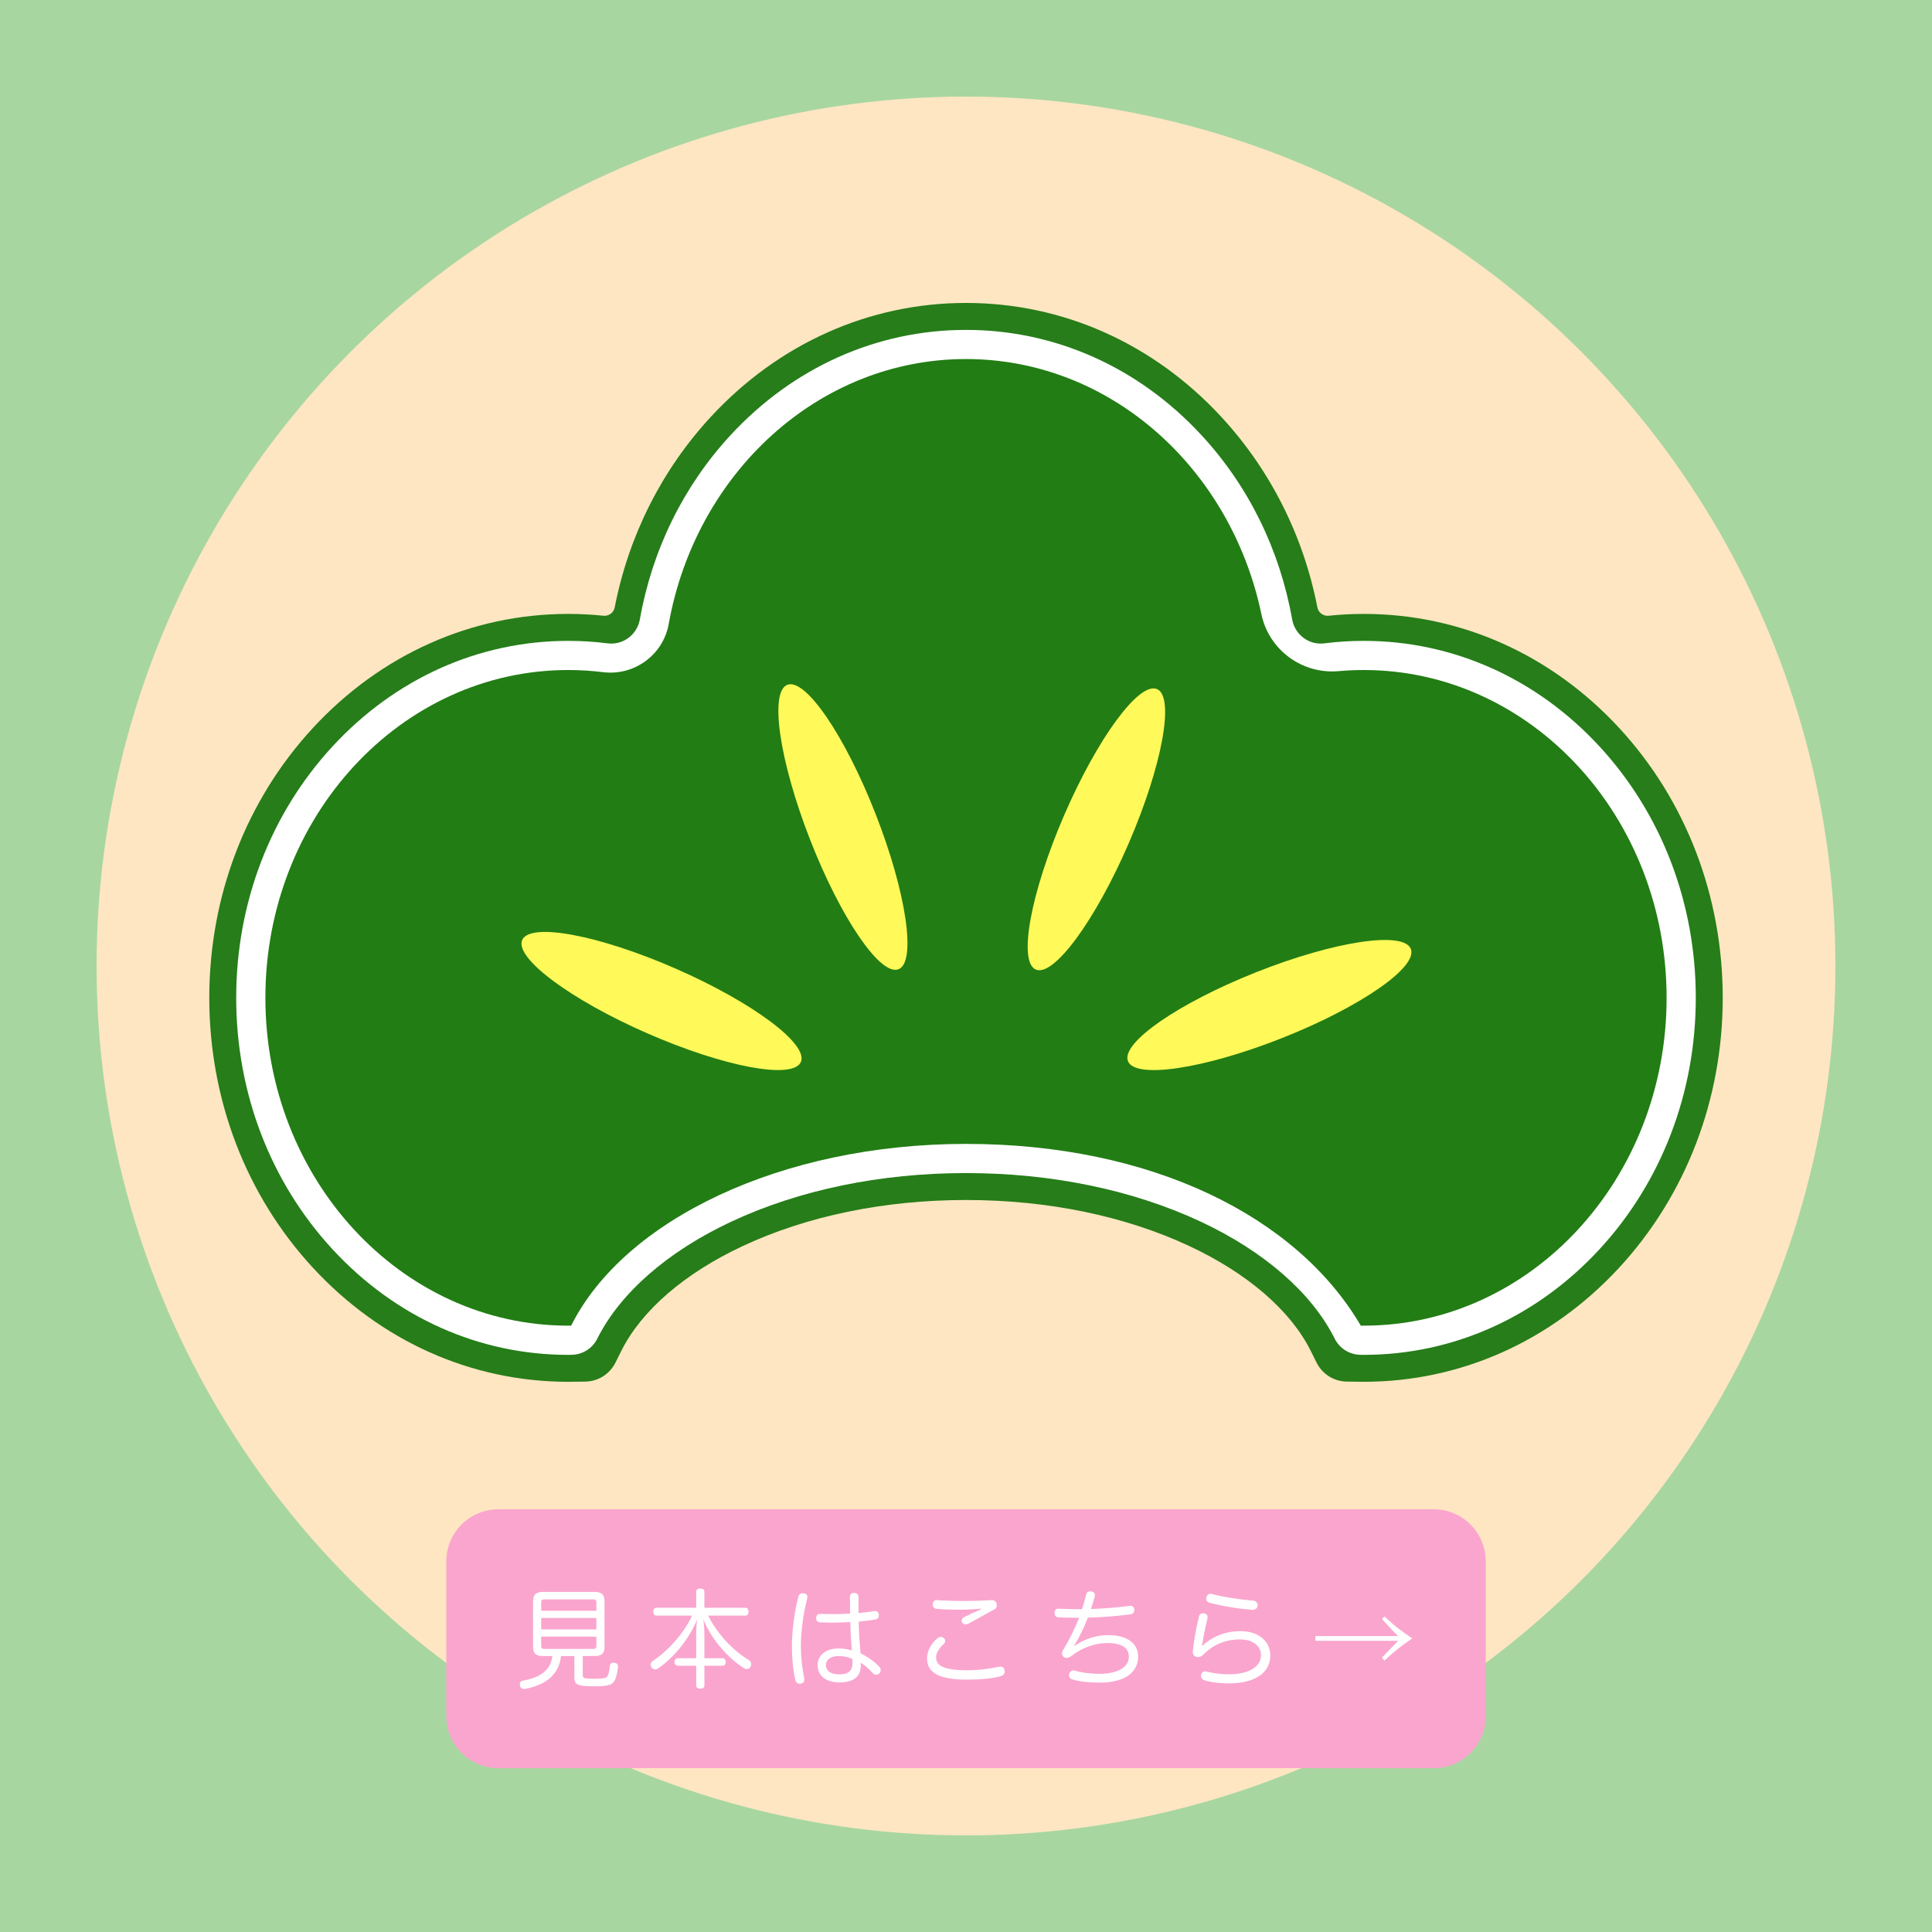
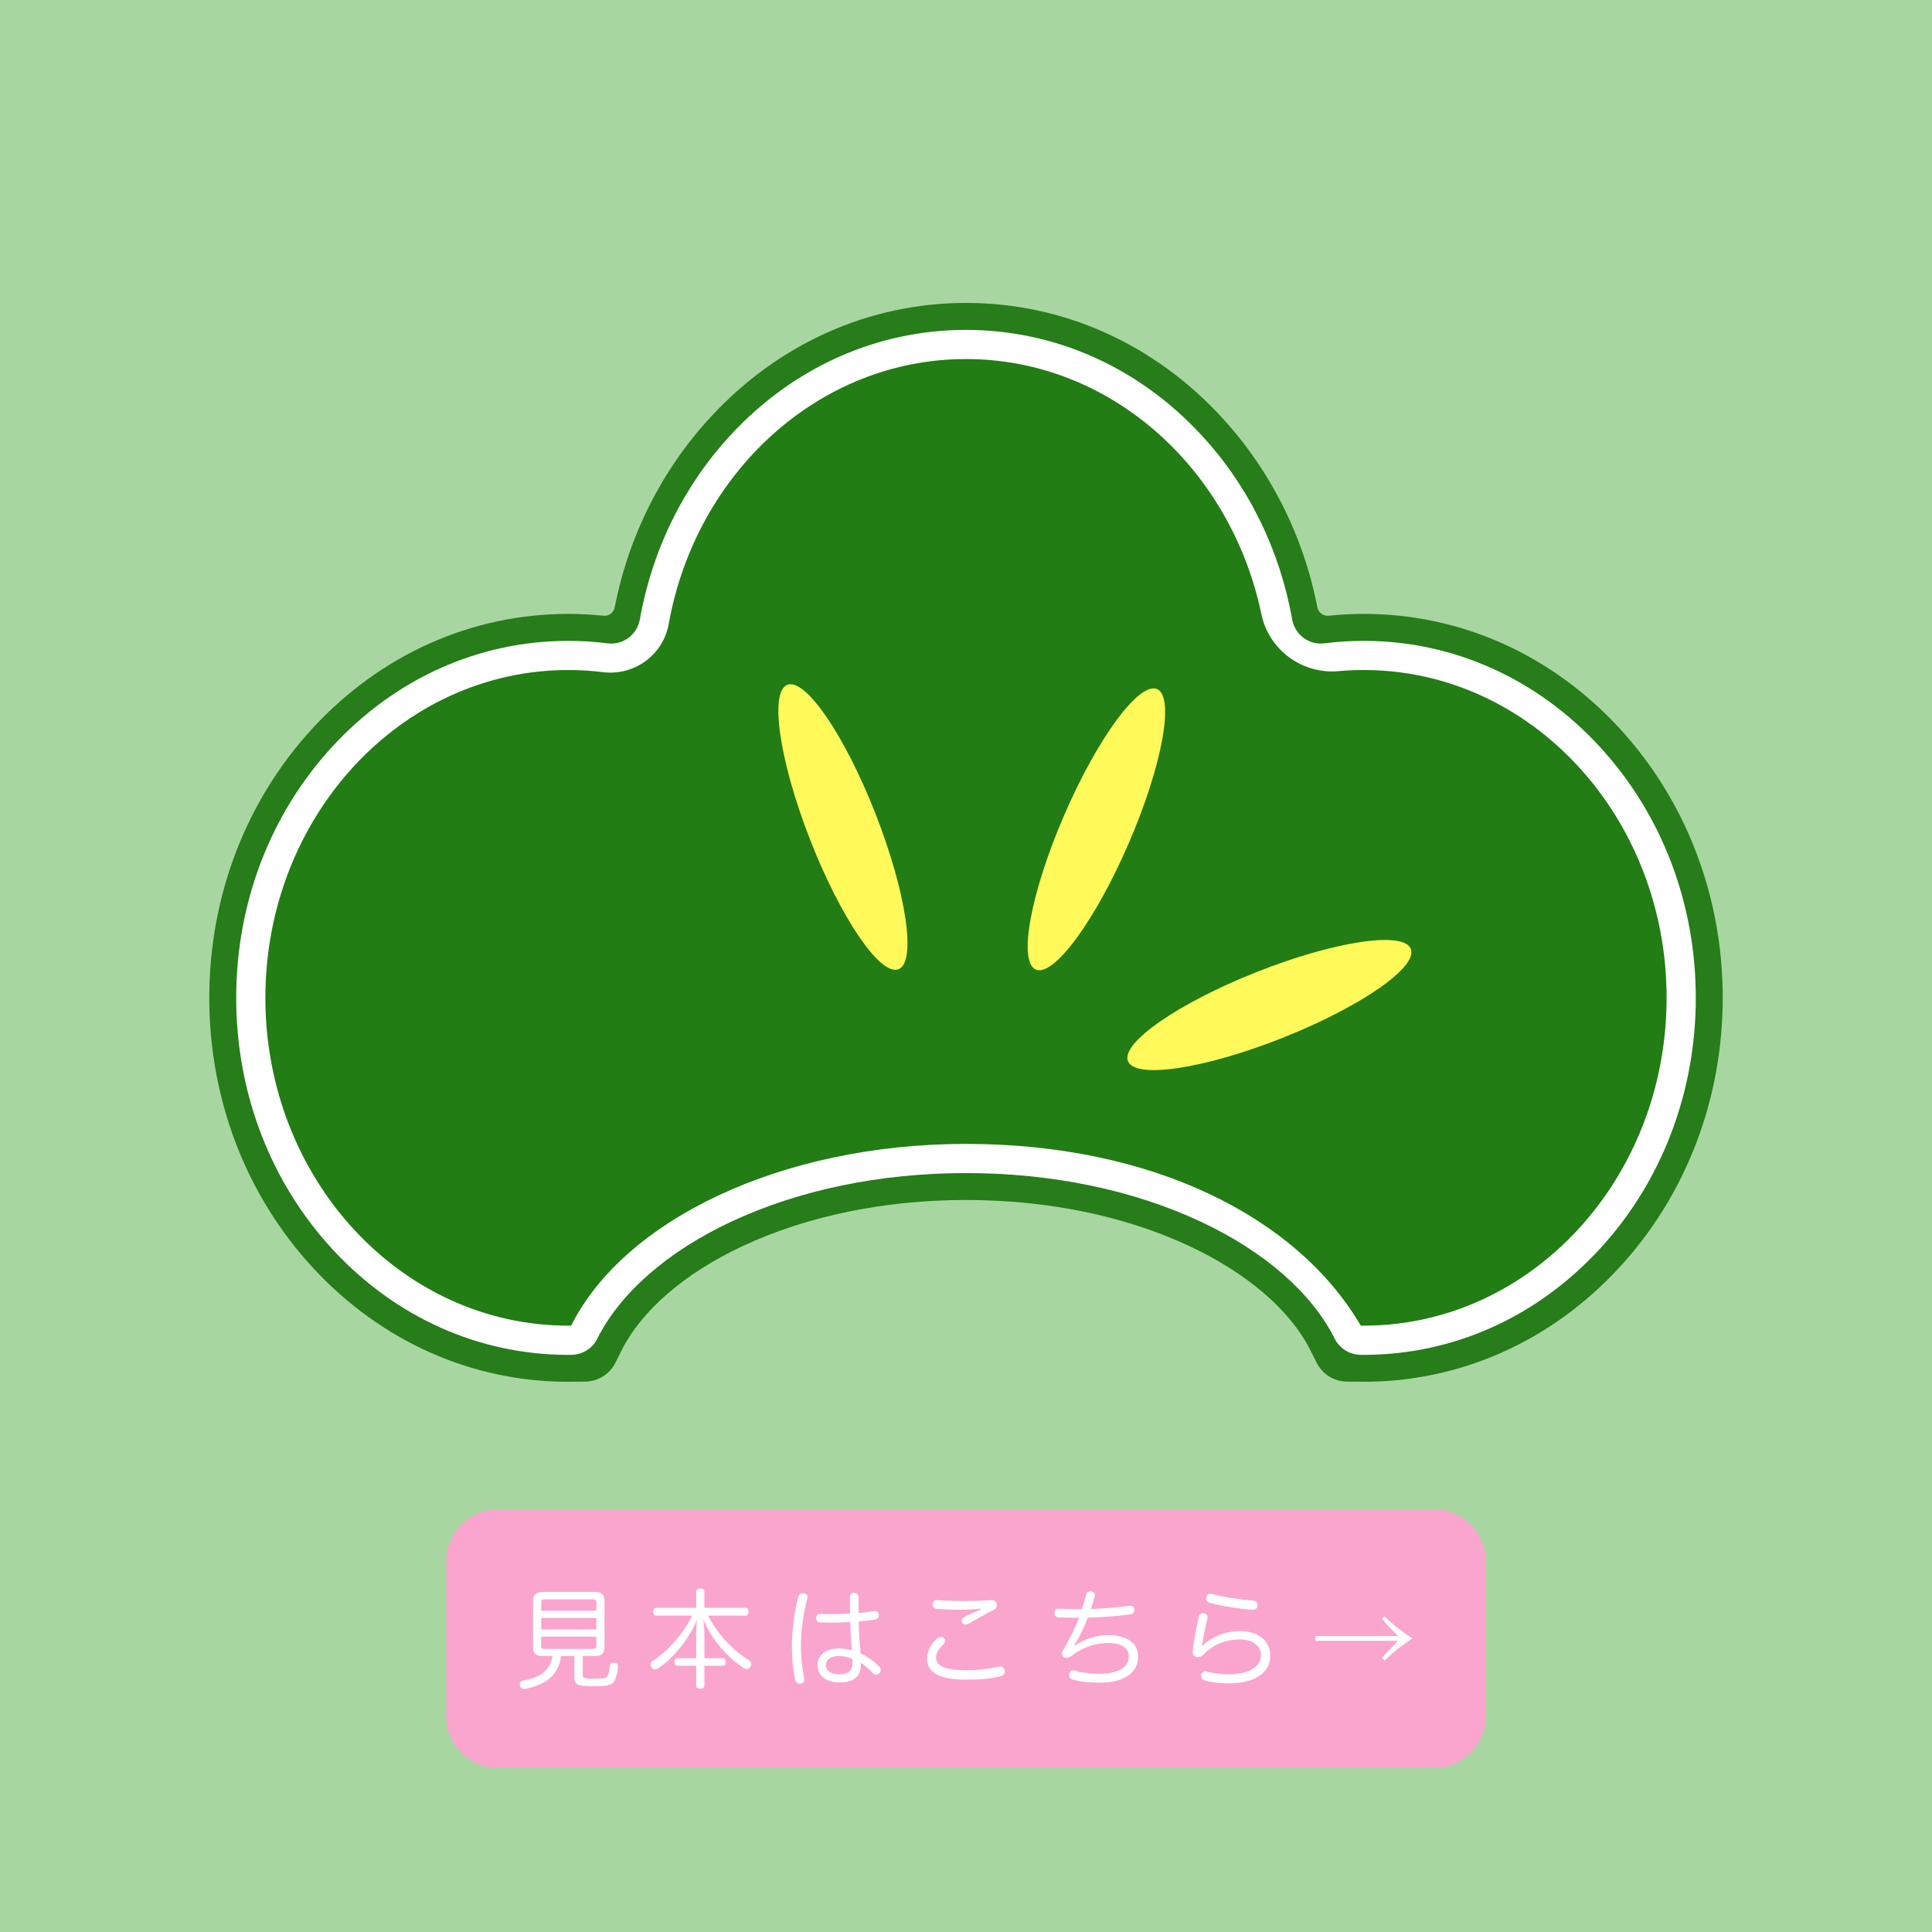
<svg xmlns="http://www.w3.org/2000/svg" version="1.1" id="レイヤー_1" x="0px" y="0px" width="1000px" height="1000px" viewBox="0 0 1000 1000" style="enable-background:new 0 0 1000 1000;" xml:space="preserve">
  <style type="text/css">
	.st0{fill:#A8D6A1;}
	.st1{fill:#FFE6C2;}
	.st2{fill:#FAA5CE;}
	.st3{fill:#FFFFFF;}
	.st4{fill:#267D19;}
	.st5{fill:#227D14;}
	.st6{fill:#FFF959;}
</style>
  <rect class="st0" width="1000" height="1000" />
-   <circle class="st1" cx="500" cy="500" r="450" />
  <g>
    <g>
      <path class="st2" d="M231,888.26v-80.11c0-14.88,12.06-26.95,26.95-26.95h484.11c14.88,0,26.95,12.06,26.95,26.95v80.11    c0,14.88-12.06,26.95-26.95,26.95H257.95C243.06,915.21,231,903.14,231,888.26z" />
    </g>
    <g>
      <path class="st3" d="M280.96,857.16c-3.46,0-5.07-1.28-5.07-4.74v-23.53c0-3.57,1.62-4.91,5.07-4.91h26.87    c3.51,0,5.07,1.34,5.07,4.91v23.53c0,3.46-1.56,4.74-5.07,4.74h-6.19v9.7c0,1.78,0.5,2.06,5.69,2.06c5.74,0,6.63-0.45,7.25-1.62    c0.45-0.84,0.89-2.9,1.06-4.79c0.11-1.34,0.78-1.9,1.84-1.9c0.17,0,0.28,0,0.45,0.06c1.34,0.11,1.95,0.78,1.95,1.84    c0,0.06,0,0.11,0,0.17c-0.17,2.45-0.84,5.19-1.56,6.75c-1.06,2.4-2.79,3.4-10.59,3.4c-9.03,0-10.43-0.78-10.43-4.68v-10.98h-6.91    c-1.17,9.81-7.81,14.83-18.46,17c-0.22,0.06-0.45,0.06-0.61,0.06c-1.06,0-1.9-0.5-2.17-1.67c-0.06-0.28-0.11-0.5-0.11-0.72    c0-1.06,0.61-1.84,1.67-1.95c9.03-1.62,14.22-5.35,15.22-12.71H280.96z M308.67,829.34c0-1.17-0.56-1.51-1.67-1.51h-25.2    c-1.17,0-1.67,0.33-1.67,1.51v4.4h28.55V829.34z M308.67,837.47h-28.55v5.91h28.55V837.47z M280.12,847.12v4.85    c0,1.17,0.5,1.5,1.67,1.5H307c1.12,0,1.67-0.33,1.67-1.5v-4.85H280.12z" />
      <path class="st3" d="M339.72,836.25c-1,0-1.56-0.89-1.56-2.06c0-1.12,0.56-2.01,1.56-2.01h20.63v-8.31c0-1.12,0.84-1.67,2.12-1.67    c1.34,0,2.12,0.56,2.12,1.67v8.31h21.3c1,0,1.56,0.84,1.56,2.01c0,1.12-0.56,2.06-1.56,2.06h-19.35    c4.63,9.31,12.82,18.12,21.13,23.03c0.84,0.5,1.17,1.34,1.17,2.12c0,0.5-0.17,1-0.39,1.39c-0.5,0.72-1.23,1.12-1.95,1.12    c-0.5,0-1-0.17-1.51-0.5c-7.92-5.13-16.34-14.11-20.96-25.2c0.39,2.56,0.56,5.63,0.56,8.14v11.93h9.48c1,0,1.56,0.89,1.56,1.95    c0,1.17-0.56,1.95-1.56,1.95h-9.48v10.26c0,1.06-0.78,1.62-2.12,1.62c-1.28,0-2.12-0.56-2.12-1.62v-10.26h-9.59    c-1,0-1.62-0.78-1.62-1.95c0-1.06,0.61-1.95,1.62-1.95h9.59V846.4c0-2.45,0.11-5.52,0.5-8.14c-4.46,10.76-12.66,20.13-20.07,25.2    c-0.56,0.39-1.17,0.61-1.73,0.61c-0.67,0-1.28-0.33-1.78-0.95c-0.33-0.45-0.5-0.95-0.5-1.45c0-0.72,0.39-1.45,1.12-1.95    c7.36-4.85,15.72-13.66,20.35-23.47H339.72z" />
      <path class="st3" d="M417.93,826.6c0,0.33-0.06,0.61-0.17,1c-1.9,7.3-3.23,16.73-3.23,24.37c0,5.74,0.67,11.54,1.67,16.28    c0.06,0.33,0.11,0.67,0.11,0.95c0,1.23-0.5,2.01-1.73,2.23c-0.22,0.06-0.5,0.06-0.67,0.06c-1.23,0-2.01-0.78-2.29-2.12    c-1.11-4.85-1.73-10.82-1.73-17.34c0-7.69,1.34-18.06,3.29-25.42c0.39-1.39,1.17-1.95,2.29-1.95c0.22,0,0.45,0,0.72,0.06    C417.32,824.93,417.93,825.6,417.93,826.6z M452.45,833.91c0.17-0.06,0.33-0.06,0.5-0.06c1.12,0,1.84,0.73,1.9,1.78    c0.06,0.17,0.06,0.33,0.06,0.5c0,1.17-0.56,1.84-1.67,2.06c-2.57,0.5-5.52,0.84-8.75,1.12c0.06,3.29,0.11,6.3,0.33,9.09    c0.17,2.12,0.45,4.96,0.61,7.36c3.34,1.56,7.25,4.35,9.7,6.91c0.45,0.45,0.72,1.12,0.72,1.73s-0.22,1.23-0.67,1.73    c-0.5,0.5-1.12,0.72-1.67,0.72s-1.17-0.22-1.62-0.72c-2.17-2.4-4.29-4.18-6.41-5.52c0.06,0.5,0.06,1.12,0.06,1.51    c0,5.91-4.01,8.7-11.04,8.7c-6.86,0-11.32-3.4-11.32-8.98c0-4.96,4.18-8.59,10.82-8.59c2.51,0,4.85,0.39,6.91,1    c-0.17-1.84-0.33-4.07-0.45-5.91c-0.17-2.68-0.28-5.58-0.33-8.75c-3.07,0.17-6.47,0.28-9.81,0.28c-1.95,0-3.9-0.06-5.8-0.11    c-1.45-0.06-2.06-0.95-2.06-2.29c0-1.28,0.72-2.12,2.01-2.12c0,0,0.06,0,0.11,0c2.01,0.06,4.13,0.11,6.25,0.11    c3.01,0,6.13-0.06,9.2-0.28c-0.06-2.79-0.11-5.69-0.11-8.53c0-1.45,0.78-2.17,2.12-2.17c1.45,0,2.34,0.78,2.34,2.12    c0,0.95,0,1.9,0,2.84c0,1.9,0,3.74,0,5.46C447.09,834.63,449.88,834.35,452.45,833.91z M433.99,857.16c-3.96,0-6.52,1.9-6.52,4.74    c0,2.84,2.57,4.74,6.63,4.74c5.35,0,7.19-1.9,7.19-6.41c0-0.5-0.06-0.89-0.11-1.56C438.9,857.66,436.56,857.16,433.99,857.16z" />
      <path class="st3" d="M485.06,848.07c0.56-0.5,1.23-0.78,1.9-0.78c0.56,0,1.06,0.17,1.51,0.56c0.56,0.45,0.78,0.95,0.78,1.5    c0,0.5-0.22,1.06-0.72,1.51c-2.51,2.34-4.01,4.74-4.01,7.03c0,2.68,1.51,4.29,4.52,5.3c2.68,0.89,6.24,1.34,11.04,1.34    c6.69,0,12.54-0.84,16.73-1.78c0.33-0.06,0.67-0.11,0.95-0.11c1.17,0,1.95,0.61,2.17,1.78c0.06,0.28,0.11,0.56,0.11,0.78    c0,1.23-0.84,2.06-2.23,2.45c-4.35,1.17-10.43,1.73-17.62,1.73c-5.91,0-10.65-0.72-13.99-2.01c-4.13-1.73-6.36-4.57-6.36-8.81    C479.82,855.15,481.32,851.41,485.06,848.07z M507.75,832.62c-3.23,0.33-7.14,0.56-10.65,0.56c-4.52,0-9.09-0.11-12.43-0.45    c-1.23-0.17-1.9-1-1.9-2.17c0-0.11,0-0.22,0-0.39c0.17-1.28,0.95-1.95,2.23-1.95c0.11,0,0.22,0,0.28,0    c3.51,0.28,8.48,0.45,13.72,0.45c5.52,0,10.65-0.22,14.11-0.45c0.06,0,0.17,0,0.28,0c1.17,0,2.17,0.72,2.45,1.73    c0.06,0.33,0.11,0.67,0.11,1c0,0.95-0.45,1.67-1.51,2.23c-4.12,2.12-8.75,4.85-12.99,7.14c-0.61,0.33-1.23,0.5-1.73,0.5    c-0.61,0-1.17-0.28-1.56-0.78c-0.28-0.33-0.39-0.72-0.39-1.17c0-0.67,0.33-1.34,1.06-1.73c2.45-1.28,5.58-2.73,9.03-4.24    L507.75,832.62z" />
      <path class="st3" d="M556.25,851.86c4.4-3.12,10.65-5.52,17.34-5.52c10.37,0,15.5,4.63,15.5,11.1c0,7.47-5.91,13.49-19.96,13.49    c-5.63,0-10.76-0.61-14.11-1.67c-1.12-0.33-1.73-1.23-1.73-2.17c0-0.28,0.06-0.56,0.17-0.84c0.33-1.06,1.06-1.67,2.12-1.67    c0.28,0,0.56,0.06,0.89,0.17c2.84,0.89,7.81,1.62,12.54,1.62c8.98,0,15.28-3.07,15.28-8.92c0-4.57-3.85-7.03-11.26-7.03    c-6.25,0-13.33,2.62-18.12,6.47c-1.11,0.84-2.01,1.23-2.79,1.23c-0.5,0-0.89-0.11-1.28-0.33c-0.67-0.39-1.17-1.06-1.17-1.95    c0-0.5,0.17-1.12,0.56-1.73c3.4-5.58,6.02-10.98,8.31-16.78c-0.89,0-1.78,0-2.68,0c-2.96,0-5.85-0.06-8.14-0.22    c-1.23-0.11-1.9-1-1.9-2.23c0-0.06,0-0.11,0-0.17c0.06-1.23,0.84-2.06,1.95-2.06c0.06,0,0.17,0,0.22,0    c3.4,0.17,7.42,0.28,12.04,0.28c0.78-2.34,1.45-4.79,2.12-7.36c0.22-1.39,1.11-1.9,2.23-1.9c0.17,0,0.39,0,0.56,0.06    c1.17,0.17,1.78,0.89,1.78,1.9c0,0.28-0.06,0.56-0.11,0.84c-0.61,2.17-1.28,4.4-1.95,6.36c6.91-0.22,14.38-0.89,19.9-1.62    c0.17-0.06,0.33-0.06,0.5-0.06c1.06,0,1.9,0.67,2.06,1.78c0,0.11,0,0.28,0,0.39c0,1.28-0.73,2.06-1.95,2.23    c-5.85,0.84-14.16,1.56-22.08,1.73c-2.06,5.35-4.46,10.2-7.14,14.5L556.25,851.86z" />
      <path class="st3" d="M622.31,851.86c4.85-4.46,11.49-7.58,19.79-7.58c9.53,0,15.39,5.35,15.39,12.66    c0,8.87-7.92,14.38-21.47,14.38c-4.63,0-9.48-0.61-12.6-1.62c-1.06-0.33-1.78-1.12-1.78-2.29c0-0.22,0-0.45,0.06-0.67    c0.33-1.12,1.11-1.67,2.06-1.67c0.28,0,0.5,0.06,0.78,0.11c2.9,0.84,7.47,1.45,11.43,1.45c10.26,0,16.73-3.79,16.73-9.98    c0-4.24-3.74-8.08-10.82-8.08c-7.69,0-14.05,2.79-18.79,7.64c-1,1-1.84,1.5-2.84,1.5c-0.28,0-0.56-0.06-0.84-0.11    c-1.28-0.22-2.01-1.06-2.01-2.68c0-0.17,0-0.45,0.06-0.67c0.61-5.8,1.78-11.93,3.07-17.34c0.22-1.17,1-1.9,2.12-1.9    c0.17,0,0.33,0,0.5,0.06c1.17,0.17,1.9,0.84,1.9,1.9c0,0.22,0,0.45-0.06,0.67c-1,4.24-1.95,8.7-2.17,10.48    c-0.17,1.28-0.39,2.34-0.78,3.57L622.31,851.86z M648.74,828.5c1.23,0.11,2.23,1.12,2.23,2.29c0,0.11,0,0.17,0,0.28    c-0.17,1.34-1.17,2.17-2.51,2.17c-0.06,0-0.17,0-0.22,0c-6.86-0.45-16-2.01-22.3-3.68c-1.06-0.28-1.62-1.17-1.62-2.12    c0-0.28,0.06-0.5,0.11-0.78c0.28-1.06,1.12-1.73,2.06-1.73c0.22,0,0.39,0,0.61,0.06C632.91,826.6,641.94,827.94,648.74,828.5z" />
      <path class="st3" d="M716.59,836.69c5.19,4.68,5.3,4.79,7.64,6.52c2.29,1.73,3.01,2.23,6.75,4.85c-5.52,3.68-8.87,6.3-14.38,11.43    l-1.28-1.51c0.84-0.84,2.29-2.51,4.07-4.29c0.78-0.84,3.34-3.35,4.29-4.41h-42.82v-2.45h42.82c-1.45-1.45-2.62-2.56-3.46-3.46    c-1-1.06-2.01-2.17-3.01-3.29c-0.61-0.72-1.23-1.39-1.9-2.12L716.59,836.69z" />
    </g>
  </g>
  <g>
    <g>
      <path class="st4" d="M891.68,516.48c0,52.64-19.04,102.24-53.62,139.69c-35.18,38.07-82.12,59.04-132.18,59.04    c-0.49,0-0.96-0.01-1.44-0.02l-0.46-0.01l-6.81-0.07c-6.71-0.06-12.72-3.83-15.72-9.84l-3.07-6.16    c-10.43-20.86-32.73-40.09-62.76-54.14c-33.35-15.6-73.33-23.85-115.61-23.85s-82.26,8.25-115.61,23.85    c-30.03,14.06-52.33,33.29-62.77,54.16l-3.07,6.16c-3,5.99-9.01,9.76-15.71,9.83l-7.39,0.08c-0.35,0.01-0.83,0.02-1.32,0.02    c-50.06,0-97-20.96-132.18-59.04c-34.58-37.43-53.63-87.04-53.63-139.69c0-52.66,19.05-102.27,53.63-139.7    c35.18-38.06,82.12-59.03,132.18-59.03c6.05,0,12.17,0.32,18.22,0.95c2.73,0.29,5.28-1.59,5.8-4.26    c7.23-37.19,24.43-71.32,49.77-98.7c35.16-38.02,82.07-58.95,132.09-58.95s96.94,20.93,132.1,58.95    c25.33,27.38,42.54,61.52,49.77,98.7c0.52,2.67,3.08,4.54,5.8,4.26c6.03-0.64,12.16-0.95,18.21-0.95    c50.06,0,97,20.96,132.18,59.03C872.64,414.23,891.68,463.84,891.68,516.48z" />
      <path class="st3" d="M877.74,516.48c0,49.13-17.73,95.38-49.93,130.23c-32.5,35.17-75.8,54.56-121.94,54.56    c-0.4,0-0.79-0.01-1.19-0.02l-0.49-0.01l0,0c-5.67-0.06-10.82-3.28-13.35-8.35l0,0c-11.84-23.66-36.45-45.16-69.32-60.55    c-35.18-16.46-77.2-25.16-121.52-25.16s-86.34,8.7-121.52,25.16c-32.87,15.39-57.49,36.89-69.32,60.55l0,0.01    c-2.53,5.07-7.68,8.29-13.35,8.35l-0.49,0.01c-0.39,0.01-0.79,0.02-1.19,0.02c-46.13,0-89.44-19.38-121.94-54.56    c-32.2-34.85-49.93-81.1-49.93-130.23s17.73-95.38,49.93-130.23c32.5-35.17,75.8-54.55,121.94-54.55c6.86,0,13.67,0.43,20.42,1.29    c7.97,1.01,15.25-4.52,16.65-12.43c6.36-35.88,22.49-68.91,46.94-95.35c32.49-35.12,75.77-54.47,121.86-54.47    c46.1,0,89.38,19.35,121.87,54.47c24.46,26.44,40.58,59.47,46.94,95.35c1.4,7.91,8.68,13.44,16.65,12.43    c6.74-0.86,13.56-1.29,20.41-1.29c46.13,0,89.44,19.37,121.94,54.55C860,421.1,877.74,467.35,877.74,516.48z" />
      <path class="st5" d="M862.63,516.48c0-93.71-70.18-169.68-156.76-169.68c-4.4,0-8.76,0.2-13.06,0.58    c-18.84,1.68-36.05-10.99-39.92-29.5c-15.82-75.6-78.26-132.04-152.89-132.04c-76.3,0-139.86,58.99-153.88,137.14    c-2.88,16.03-17.83,26.93-33.99,24.93c-5.91-0.73-11.92-1.11-18.01-1.11c-86.58,0-156.76,75.97-156.76,169.68    c0,93.7,70.18,169.69,156.76,169.68c0.38,0,1.51,0,1.51,0c27.24-54.52,108.43-94.08,204.36-94.08s171.14,37.42,204.36,94.08    c0,0,1.13,0,1.51,0C792.45,686.17,862.63,610.18,862.63,516.48z" />
    </g>
    <g>
-       <ellipse transform="matrix(0.401 -0.916 0.916 0.401 -269.557 624.025)" class="st6" cx="342.46" cy="518.16" rx="18.29" ry="78.73" />
      <ellipse transform="matrix(0.931 -0.364 0.364 0.931 -125.939 188.408)" class="st6" cx="436.53" cy="428.09" rx="18.22" ry="79.07" />
      <ellipse transform="matrix(0.397 -0.918 0.918 0.397 -51.612 779.657)" class="st6" cx="567.27" cy="429.09" rx="79.06" ry="18.22" />
      <ellipse transform="matrix(0.93 -0.369 0.369 0.93 -145.538 278.606)" class="st6" cx="656.55" cy="520.28" rx="78.72" ry="18.3" />
    </g>
  </g>
</svg>